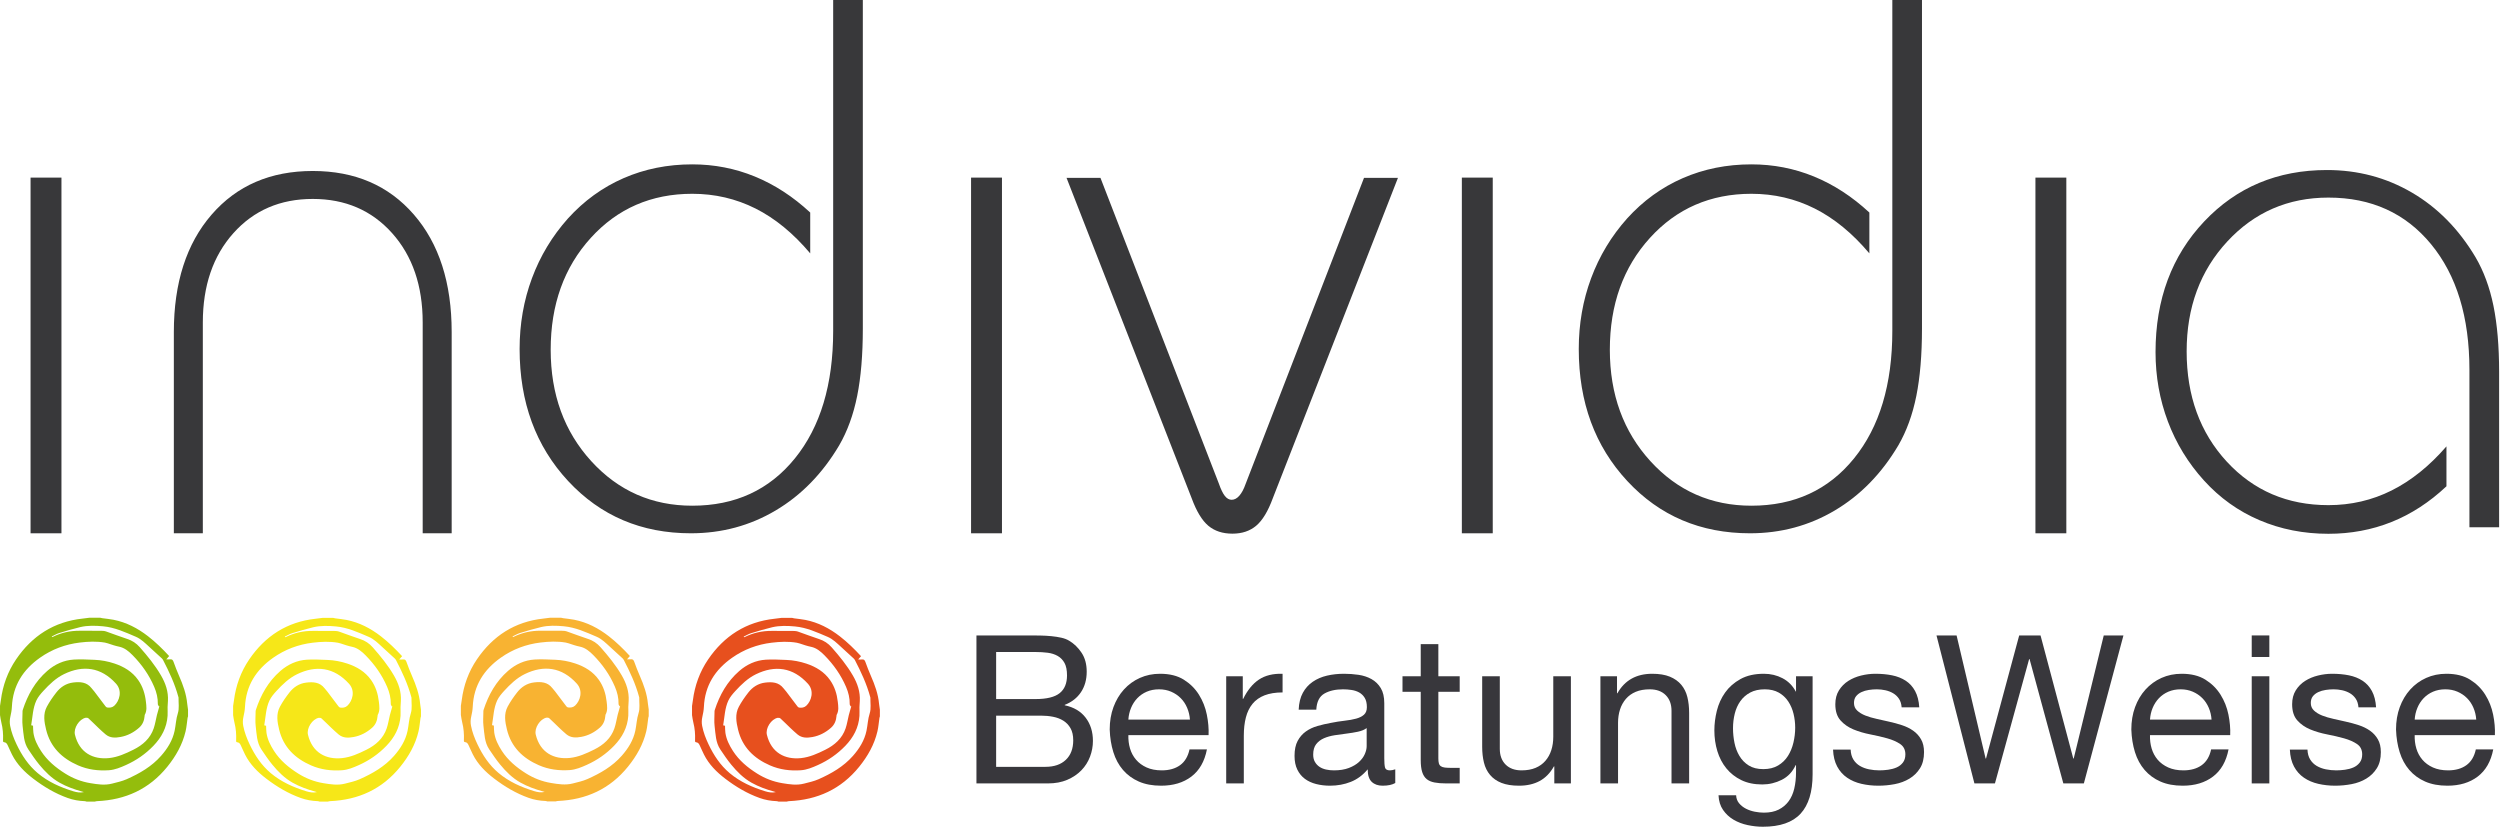
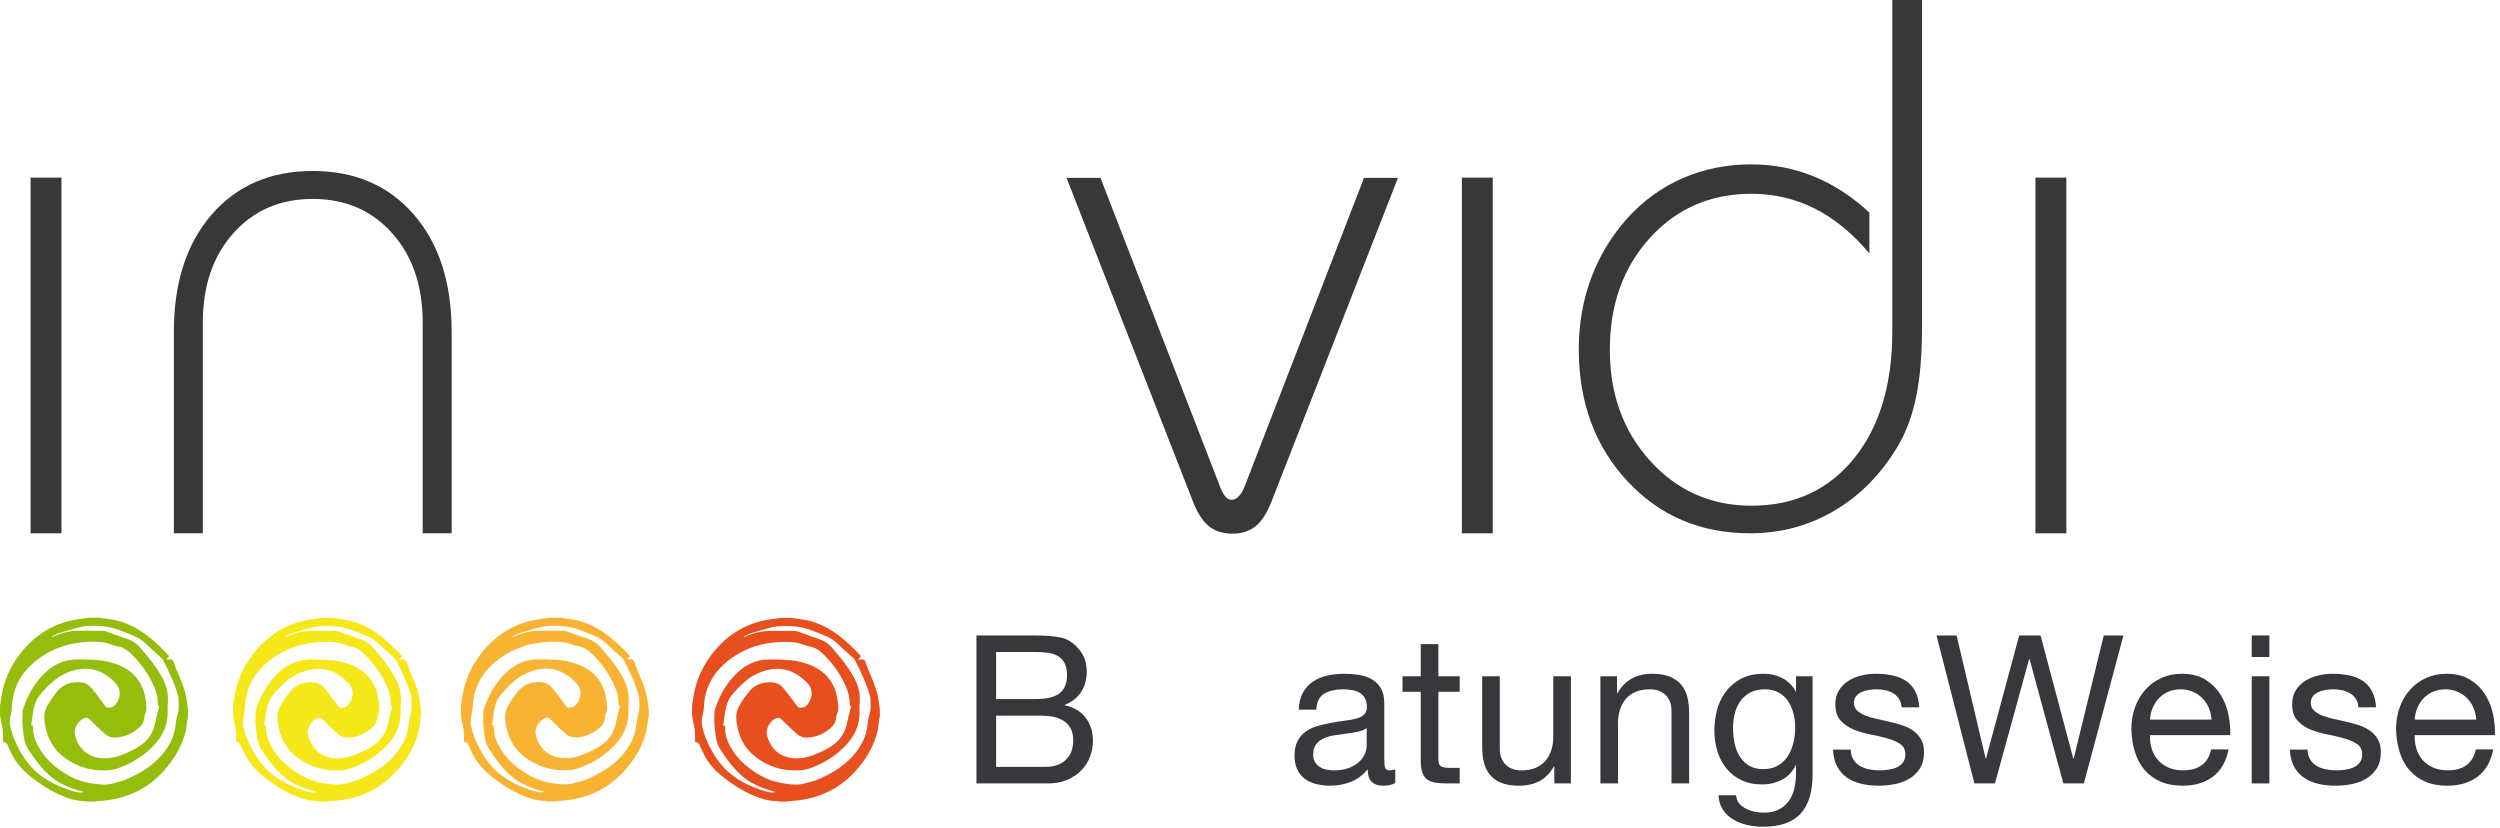
<svg xmlns="http://www.w3.org/2000/svg" width="100%" height="100%" viewBox="0 0 3332 1103" version="1.1" xml:space="preserve" style="fill-rule:evenodd;clip-rule:evenodd;stroke-linejoin:round;stroke-miterlimit:2;">
  <g transform="matrix(1,0,0,1,-82.424,-536.157)">
    <g id="BeratungsWeise" transform="matrix(1.054,0,0,1.054,-109.32,-76.444)">
      <path d="M1441.55,1465.19L1441.55,1405.69L1491.34,1405.69C1496.76,1405.69 1501.87,1406 1506.67,1406.61C1511.48,1407.22 1515.72,1408.58 1519.39,1410.67C1523.06,1412.77 1525.94,1415.74 1528.04,1419.59C1530.13,1423.43 1531.18,1428.67 1531.18,1435.31C1531.18,1445.27 1528.08,1452.74 1521.88,1457.72C1515.67,1462.7 1505.5,1465.19 1491.34,1465.19L1441.55,1465.19ZM1416.65,1384.73L1416.65,1571.86L1507.07,1571.86C1516.33,1571.86 1524.5,1570.33 1531.57,1567.27C1538.65,1564.22 1544.59,1560.2 1549.4,1555.22C1554.2,1550.24 1557.83,1544.52 1560.27,1538.05C1562.72,1531.59 1563.94,1524.95 1563.94,1518.13C1563.94,1506.6 1560.88,1496.82 1554.77,1488.78C1548.65,1480.74 1539.83,1475.5 1528.3,1473.05L1528.3,1472.53C1537.21,1469.03 1544.07,1463.66 1548.87,1456.41C1553.68,1449.16 1556.08,1440.55 1556.08,1430.59C1556.08,1421.16 1553.94,1413.21 1549.66,1406.74C1545.38,1400.28 1540.18,1395.21 1534.06,1391.54C1531.27,1389.79 1527.9,1388.48 1523.97,1387.61C1520.04,1386.74 1515.81,1386.08 1511.26,1385.64C1506.72,1385.21 1502.13,1384.95 1497.5,1384.86C1492.87,1384.77 1488.55,1384.73 1484.53,1384.73L1416.65,1384.73ZM1441.55,1550.89L1441.55,1486.16L1498.42,1486.16C1503.66,1486.16 1508.73,1486.64 1513.62,1487.6C1518.51,1488.56 1522.84,1490.22 1526.59,1492.58C1530.35,1494.94 1533.37,1498.12 1535.64,1502.14C1537.91,1506.16 1539.04,1511.23 1539.04,1517.35C1539.04,1527.83 1535.94,1536.04 1529.74,1541.98C1523.54,1547.92 1514.93,1550.89 1503.92,1550.89L1441.55,1550.89Z" style="fill:rgb(56,55,60);fill-rule:nonzero;" />
-       <path d="M1686.6,1491.14L1608.76,1491.14C1609.11,1485.89 1610.25,1480.96 1612.17,1476.33C1614.09,1471.7 1616.71,1467.63 1620.03,1464.14C1623.35,1460.65 1627.32,1457.89 1631.95,1455.88C1636.59,1453.88 1641.78,1452.87 1647.55,1452.87C1653.14,1452.87 1658.25,1453.88 1662.88,1455.88C1667.51,1457.89 1671.53,1460.6 1674.94,1464.01C1678.35,1467.42 1681.05,1471.48 1683.06,1476.2C1685.07,1480.91 1686.25,1485.89 1686.6,1491.14ZM1708.09,1528.88L1686.08,1528.88C1684.15,1537.79 1680.18,1544.43 1674.15,1548.8C1668.12,1553.16 1660.39,1555.35 1650.96,1555.35C1643.62,1555.35 1637.24,1554.12 1631.82,1551.68C1626.41,1549.23 1621.95,1545.96 1618.46,1541.85C1614.96,1537.75 1612.43,1533.03 1610.86,1527.7C1609.28,1522.37 1608.59,1516.73 1608.76,1510.79L1710.19,1510.79C1710.54,1502.58 1709.8,1493.93 1707.96,1484.85C1706.13,1475.76 1702.81,1467.37 1698,1459.68C1693.2,1452 1686.82,1445.66 1678.87,1440.68C1670.92,1435.7 1660.92,1433.21 1648.86,1433.21C1639.6,1433.21 1631.08,1434.96 1623.31,1438.46C1615.53,1441.95 1608.8,1446.84 1603.12,1453.13C1597.45,1459.42 1593.03,1466.85 1589.89,1475.41C1586.74,1483.97 1585.17,1493.41 1585.17,1503.72C1585.52,1514.03 1587.05,1523.55 1589.76,1532.28C1592.47,1541.02 1596.53,1548.53 1601.94,1554.82C1607.36,1561.11 1614.05,1566.01 1622,1569.5C1629.94,1573 1639.34,1574.74 1650.17,1574.74C1665.55,1574.74 1678.3,1570.9 1688.43,1563.21C1698.57,1555.52 1705.12,1544.08 1708.09,1528.88Z" style="fill:rgb(56,55,60);fill-rule:nonzero;" />
-       <path d="M1732.47,1436.36L1732.47,1571.86L1754.74,1571.86L1754.74,1511.58C1754.74,1502.84 1755.62,1495.11 1757.37,1488.38C1759.11,1481.66 1761.91,1475.93 1765.75,1471.22C1769.6,1466.5 1774.66,1462.92 1780.95,1460.47C1787.24,1458.03 1794.84,1456.8 1803.76,1456.8L1803.76,1433.21C1791.7,1432.87 1781.74,1435.31 1773.88,1440.55C1766.01,1445.79 1759.37,1453.92 1753.96,1464.93L1753.43,1464.93L1753.43,1436.36L1732.47,1436.36Z" style="fill:rgb(56,55,60);fill-rule:nonzero;" />
      <g transform="matrix(1,0,0,1,5.692,0)">
        <path d="M1940.57,1571.34C1936.72,1573.61 1931.39,1574.74 1924.58,1574.74C1918.81,1574.74 1914.23,1573.13 1910.82,1569.89C1907.41,1566.66 1905.71,1561.38 1905.71,1554.04C1899.59,1561.38 1892.47,1566.66 1884.35,1569.89C1876.22,1573.13 1867.44,1574.74 1858.01,1574.74C1851.89,1574.74 1846.08,1574.04 1840.58,1572.65C1835.08,1571.25 1830.31,1569.06 1826.3,1566.09C1822.28,1563.12 1819.09,1559.24 1816.73,1554.43C1814.37,1549.63 1813.19,1543.82 1813.19,1537C1813.19,1529.31 1814.5,1523.02 1817.12,1518.13C1819.74,1513.24 1823.19,1509.26 1827.47,1506.21C1831.76,1503.15 1836.65,1500.83 1842.15,1499.26C1847.65,1497.69 1853.29,1496.38 1859.06,1495.33C1865.17,1494.11 1870.98,1493.19 1876.49,1492.58C1881.99,1491.97 1886.84,1491.09 1891.03,1489.96C1895.23,1488.82 1898.54,1487.16 1900.99,1484.98C1903.44,1482.79 1904.66,1479.6 1904.66,1475.41C1904.66,1470.52 1903.74,1466.59 1901.91,1463.62C1900.07,1460.65 1897.71,1458.38 1894.83,1456.8C1891.95,1455.23 1888.72,1454.18 1885.13,1453.66C1881.55,1453.13 1878.01,1452.87 1874.52,1452.87C1865.08,1452.87 1857.22,1454.66 1850.93,1458.24C1844.64,1461.83 1841.23,1468.6 1840.71,1478.56L1818.43,1478.56C1818.78,1470.17 1820.53,1463.09 1823.67,1457.33C1826.82,1451.56 1831.01,1446.89 1836.25,1443.31C1841.5,1439.72 1847.48,1437.14 1854.21,1435.57C1860.93,1434 1868.14,1433.21 1875.83,1433.21C1881.94,1433.21 1888.02,1433.65 1894.05,1434.52C1900.07,1435.4 1905.53,1437.19 1910.43,1439.9C1915.32,1442.61 1919.25,1446.41 1922.22,1451.3C1925.19,1456.19 1926.67,1462.57 1926.67,1470.43L1926.67,1540.15C1926.67,1545.39 1926.98,1549.23 1927.59,1551.68C1928.2,1554.12 1930.26,1555.35 1933.75,1555.35C1935.67,1555.35 1937.94,1554.91 1940.57,1554.04L1940.57,1571.34ZM1904.4,1501.88C1901.6,1503.98 1897.93,1505.51 1893.39,1506.47C1888.85,1507.43 1884.09,1508.22 1879.11,1508.83C1874.13,1509.44 1869.1,1510.14 1864.04,1510.92C1858.97,1511.71 1854.43,1512.98 1850.41,1514.72C1846.39,1516.47 1843.11,1518.96 1840.58,1522.19C1838.05,1525.43 1836.78,1529.84 1836.78,1535.43C1836.78,1539.1 1837.52,1542.2 1839.01,1544.73C1840.49,1547.27 1842.41,1549.32 1844.77,1550.89C1847.13,1552.47 1849.88,1553.6 1853.03,1554.3C1856.17,1555 1859.49,1555.35 1862.99,1555.35C1870.33,1555.35 1876.62,1554.34 1881.86,1552.33C1887.1,1550.33 1891.38,1547.79 1894.7,1544.73C1898.02,1541.68 1900.47,1538.36 1902.04,1534.77C1903.61,1531.19 1904.4,1527.83 1904.4,1524.68L1904.4,1501.88Z" style="fill:rgb(56,55,60);fill-rule:nonzero;" />
      </g>
      <g transform="matrix(1,0,0,1,8.538,0)">
        <path d="M1992.2,1436.36L1992.2,1395.74L1969.92,1395.74L1969.92,1436.36L1946.86,1436.36L1946.86,1456.02L1969.92,1456.02L1969.92,1542.24C1969.92,1548.53 1970.53,1553.6 1971.76,1557.44C1972.98,1561.29 1974.86,1564.26 1977.39,1566.36C1979.92,1568.45 1983.24,1569.89 1987.35,1570.68C1991.46,1571.47 1996.39,1571.86 2002.16,1571.86L2019.19,1571.86L2019.19,1552.2L2008.97,1552.2C2005.48,1552.2 2002.64,1552.07 2000.45,1551.81C1998.27,1551.55 1996.57,1550.98 1995.34,1550.11C1994.12,1549.23 1993.29,1548.01 1992.85,1546.44C1992.42,1544.87 1992.2,1542.77 1992.2,1540.15L1992.2,1456.02L2019.19,1456.02L2019.19,1436.36L1992.2,1436.36Z" style="fill:rgb(56,55,60);fill-rule:nonzero;" />
      </g>
      <g transform="matrix(1,0,0,1,12.332,0)">
        <path d="M2156.01,1571.86L2156.01,1436.36L2133.73,1436.36L2133.73,1512.89C2133.73,1519.01 2132.9,1524.64 2131.24,1529.79C2129.58,1534.95 2127.09,1539.45 2123.77,1543.29C2120.45,1547.14 2116.3,1550.11 2111.32,1552.2C2106.34,1554.3 2100.44,1555.35 2093.63,1555.35C2085.07,1555.35 2078.34,1552.9 2073.45,1548.01C2068.55,1543.12 2066.11,1536.48 2066.11,1528.09L2066.11,1436.36L2043.83,1436.36L2043.83,1525.47C2043.83,1532.81 2044.57,1539.49 2046.06,1545.52C2047.54,1551.55 2050.12,1556.75 2053.79,1561.11C2057.46,1565.48 2062.26,1568.85 2068.2,1571.2C2074.14,1573.56 2081.57,1574.74 2090.48,1574.74C2100.44,1574.74 2109.09,1572.78 2116.43,1568.85C2123.77,1564.91 2129.8,1558.76 2134.51,1550.37L2135.04,1550.37L2135.04,1571.86L2156.01,1571.86Z" style="fill:rgb(56,55,60);fill-rule:nonzero;" />
      </g>
      <g transform="matrix(1,0,0,1,16.127,0)">
        <path d="M2189.55,1436.36L2189.55,1571.86L2211.83,1571.86L2211.83,1495.33C2211.83,1489.21 2212.66,1483.58 2214.32,1478.42C2215.98,1473.27 2218.47,1468.77 2221.79,1464.93C2225.11,1461.08 2229.26,1458.11 2234.24,1456.02C2239.22,1453.92 2245.12,1452.87 2251.93,1452.87C2260.49,1452.87 2267.22,1455.32 2272.11,1460.21C2277,1465.1 2279.45,1471.74 2279.45,1480.13L2279.45,1571.86L2301.73,1571.86L2301.73,1482.75C2301.73,1475.41 2300.99,1468.73 2299.5,1462.7C2298.01,1456.67 2295.44,1451.47 2291.77,1447.11C2288.1,1442.74 2283.29,1439.33 2277.35,1436.88C2271.41,1434.44 2263.99,1433.21 2255.08,1433.21C2234.98,1433.21 2220.3,1441.43 2211.04,1457.85L2210.52,1457.85L2210.52,1436.36L2189.55,1436.36Z" style="fill:rgb(56,55,60);fill-rule:nonzero;" />
      </g>
      <g transform="matrix(1,0,0,1,21.819,0)">
        <path d="M2452.17,1560.33L2452.17,1436.36L2431.2,1436.36L2431.2,1455.75L2430.94,1455.75C2426.92,1448.24 2421.33,1442.61 2414.16,1438.85C2407,1435.09 2399.14,1433.21 2390.58,1433.21C2378.87,1433.21 2369,1435.44 2360.96,1439.9C2352.92,1444.35 2346.46,1450.03 2341.57,1456.93C2336.67,1463.84 2333.18,1471.52 2331.08,1480C2328.99,1488.47 2327.94,1496.73 2327.94,1504.77C2327.94,1514.03 2329.2,1522.81 2331.74,1531.11C2334.27,1539.4 2338.07,1546.66 2343.14,1552.86C2348.2,1559.06 2354.49,1564 2362.01,1567.67C2369.52,1571.34 2378.35,1573.17 2388.48,1573.17C2397.22,1573.17 2405.47,1571.2 2413.25,1567.27C2421.02,1563.34 2426.83,1557.18 2430.68,1548.8L2431.2,1548.8L2431.2,1557.71C2431.2,1565.22 2430.46,1572.12 2428.97,1578.41C2427.49,1584.7 2425.09,1590.08 2421.76,1594.53C2418.45,1598.99 2414.25,1602.48 2409.18,1605.01C2404.12,1607.55 2397.91,1608.82 2390.58,1608.82C2386.91,1608.82 2383.06,1608.42 2379.04,1607.63C2375.03,1606.85 2371.31,1605.58 2367.91,1603.84C2364.5,1602.09 2361.62,1599.82 2359.26,1597.02C2356.9,1594.23 2355.63,1590.82 2355.46,1586.8L2333.18,1586.8C2333.53,1594.14 2335.45,1600.34 2338.94,1605.41C2342.44,1610.48 2346.85,1614.58 2352.18,1617.73C2357.51,1620.87 2363.45,1623.14 2370,1624.54C2376.55,1625.94 2382.97,1626.64 2389.26,1626.64C2410.93,1626.64 2426.83,1621.13 2436.97,1610.12C2447.1,1599.12 2452.17,1582.52 2452.17,1560.33ZM2389.79,1553.78C2382.45,1553.78 2376.34,1552.25 2371.44,1549.19C2366.55,1546.13 2362.62,1542.11 2359.65,1537.13C2356.68,1532.15 2354.58,1526.61 2353.36,1520.49C2352.14,1514.38 2351.52,1508.26 2351.52,1502.14C2351.52,1495.68 2352.27,1489.48 2353.75,1483.54C2355.24,1477.6 2357.6,1472.35 2360.83,1467.81C2364.06,1463.27 2368.21,1459.64 2373.28,1456.93C2378.35,1454.23 2384.46,1452.87 2391.62,1452.87C2398.61,1452.87 2404.55,1454.27 2409.45,1457.06C2414.34,1459.86 2418.31,1463.57 2421.37,1468.2C2424.43,1472.83 2426.66,1478.03 2428.05,1483.8C2429.45,1489.56 2430.15,1495.42 2430.15,1501.36C2430.15,1507.65 2429.41,1513.94 2427.92,1520.23C2426.44,1526.52 2424.12,1532.15 2420.98,1537.13C2417.83,1542.11 2413.68,1546.13 2408.53,1549.19C2403.38,1552.25 2397.13,1553.78 2389.79,1553.78Z" style="fill:rgb(56,55,60);fill-rule:nonzero;" />
      </g>
      <g transform="matrix(1,0,0,1,22.767,0)">
        <path d="M2499.34,1529.14L2477.07,1529.14C2477.41,1537.53 2479.16,1544.65 2482.31,1550.5C2485.45,1556.35 2489.65,1561.07 2494.89,1564.65C2500.13,1568.23 2506.16,1570.81 2512.97,1572.38C2519.79,1573.96 2526.95,1574.74 2534.46,1574.74C2541.28,1574.74 2548.14,1574.09 2555.04,1572.78C2561.94,1571.47 2568.14,1569.15 2573.65,1565.83C2579.15,1562.51 2583.61,1558.14 2587.01,1552.73C2590.42,1547.31 2592.12,1540.5 2592.12,1532.28C2592.12,1525.82 2590.86,1520.4 2588.32,1516.04C2585.79,1511.67 2582.47,1508.04 2578.36,1505.16C2574.26,1502.28 2569.54,1499.96 2564.21,1498.21C2558.88,1496.46 2553.42,1494.98 2547.83,1493.76C2542.59,1492.53 2537.35,1491.35 2532.11,1490.22C2526.86,1489.08 2522.14,1487.68 2517.95,1486.03C2513.76,1484.37 2510.31,1482.27 2507.6,1479.74C2504.89,1477.2 2503.54,1474.01 2503.54,1470.17C2503.54,1466.67 2504.41,1463.84 2506.16,1461.65C2507.91,1459.47 2510.18,1457.72 2512.97,1456.41C2515.77,1455.1 2518.87,1454.18 2522.28,1453.66C2525.68,1453.13 2529.05,1452.87 2532.37,1452.87C2536.04,1452.87 2539.66,1453.26 2543.24,1454.05C2546.83,1454.84 2550.1,1456.1 2553.07,1457.85C2556.04,1459.6 2558.49,1461.91 2560.41,1464.8C2562.33,1467.68 2563.47,1471.31 2563.82,1475.67L2586.1,1475.67C2585.57,1467.46 2583.82,1460.6 2580.85,1455.1C2577.88,1449.6 2573.91,1445.23 2568.93,1441.99C2563.95,1438.76 2558.23,1436.49 2551.76,1435.18C2545.3,1433.87 2538.22,1433.21 2530.53,1433.21C2524.59,1433.21 2518.61,1433.96 2512.58,1435.44C2506.55,1436.93 2501.14,1439.2 2496.33,1442.26C2491.53,1445.31 2487.59,1449.29 2484.53,1454.18C2481.48,1459.07 2479.95,1464.93 2479.95,1471.74C2479.95,1480.48 2482.13,1487.29 2486.5,1492.18C2490.87,1497.08 2496.33,1500.88 2502.88,1503.59C2509.43,1506.29 2516.55,1508.39 2524.24,1509.88C2531.93,1511.36 2539.05,1513.02 2545.6,1514.86C2552.16,1516.69 2557.62,1519.09 2561.98,1522.06C2566.35,1525.03 2568.53,1529.4 2568.53,1535.17C2568.53,1539.36 2567.49,1542.81 2565.39,1545.52C2563.29,1548.23 2560.63,1550.28 2557.4,1551.68C2554.16,1553.08 2550.63,1554.04 2546.78,1554.56C2542.94,1555.09 2539.27,1555.35 2535.77,1555.35C2531.23,1555.35 2526.82,1554.91 2522.54,1554.04C2518.26,1553.16 2514.41,1551.72 2511.01,1549.71C2507.6,1547.7 2504.85,1545 2502.75,1541.59C2500.65,1538.18 2499.52,1534.03 2499.34,1529.14Z" style="fill:rgb(56,55,60);fill-rule:nonzero;" />
      </g>
      <g transform="matrix(1,0,0,1,27.511,0)">
        <path d="M2789.48,1571.86L2839.54,1384.73L2814.64,1384.73L2776.64,1540.41L2776.11,1540.41L2734.7,1384.73L2707.71,1384.73L2665.77,1540.41L2665.25,1540.41L2628.55,1384.73L2603.13,1384.73L2651.09,1571.86L2677.04,1571.86L2720.29,1414.61L2720.81,1414.61L2763.53,1571.86L2789.48,1571.86Z" style="fill:rgb(56,55,60);fill-rule:nonzero;" />
      </g>
      <g transform="matrix(1,0,0,1,39.843,0)">
        <path d="M2938.61,1491.14L2860.77,1491.14C2861.12,1485.89 2862.25,1480.96 2864.17,1476.33C2866.1,1471.7 2868.72,1467.63 2872.04,1464.14C2875.36,1460.65 2879.33,1457.89 2883.96,1455.88C2888.59,1453.88 2893.79,1452.87 2899.56,1452.87C2905.15,1452.87 2910.26,1453.88 2914.89,1455.88C2919.52,1457.89 2923.54,1460.6 2926.94,1464.01C2930.35,1467.42 2933.06,1471.48 2935.07,1476.2C2937.08,1480.91 2938.26,1485.89 2938.61,1491.14ZM2960.1,1528.88L2938.08,1528.88C2936.16,1537.79 2932.19,1544.43 2926.16,1548.8C2920.13,1553.16 2912.4,1555.35 2902.96,1555.35C2895.62,1555.35 2889.25,1554.12 2883.83,1551.68C2878.41,1549.23 2873.96,1545.96 2870.46,1541.85C2866.97,1537.75 2864.44,1533.03 2862.86,1527.7C2861.29,1522.37 2860.59,1516.73 2860.77,1510.79L2962.2,1510.79C2962.55,1502.58 2961.8,1493.93 2959.97,1484.85C2958.13,1475.76 2954.81,1467.37 2950.01,1459.68C2945.2,1452 2938.83,1445.66 2930.88,1440.68C2922.93,1435.7 2912.92,1433.21 2900.87,1433.21C2891.61,1433.21 2883.09,1434.96 2875.31,1438.46C2867.54,1441.95 2860.81,1446.84 2855.13,1453.13C2849.45,1459.42 2845.04,1466.85 2841.9,1475.41C2838.75,1483.97 2837.18,1493.41 2837.18,1503.72C2837.53,1514.03 2839.06,1523.55 2841.76,1532.28C2844.47,1541.02 2848.54,1548.53 2853.95,1554.82C2859.37,1561.11 2866.05,1566.01 2874,1569.5C2881.95,1573 2891.34,1574.74 2902.18,1574.74C2917.55,1574.74 2930.31,1570.9 2940.44,1563.21C2950.58,1555.52 2957.13,1544.08 2960.1,1528.88Z" style="fill:rgb(56,55,60);fill-rule:nonzero;" />
      </g>
      <g transform="matrix(1,0,0,1,42.689,0)">
        <path d="M3008.85,1411.99L3008.85,1384.73L2986.57,1384.73L2986.57,1411.99L3008.85,1411.99ZM2986.57,1436.36L2986.57,1571.86L3008.85,1571.86L3008.85,1436.36L2986.57,1436.36Z" style="fill:rgb(56,55,60);fill-rule:nonzero;" />
      </g>
      <g transform="matrix(1,0,0,1,42.689,0)">
        <path d="M3057.07,1529.14L3034.8,1529.14C3035.14,1537.53 3036.89,1544.65 3040.04,1550.5C3043.18,1556.35 3047.38,1561.07 3052.62,1564.65C3057.86,1568.23 3063.89,1570.81 3070.7,1572.38C3077.52,1573.96 3084.68,1574.74 3092.19,1574.74C3099.01,1574.74 3105.87,1574.09 3112.77,1572.78C3119.67,1571.47 3125.87,1569.15 3131.38,1565.83C3136.88,1562.51 3141.34,1558.14 3144.74,1552.73C3148.15,1547.31 3149.85,1540.5 3149.85,1532.28C3149.85,1525.82 3148.59,1520.4 3146.05,1516.04C3143.52,1511.67 3140.2,1508.04 3136.09,1505.16C3131.99,1502.28 3127.27,1499.96 3121.94,1498.21C3116.61,1496.46 3111.15,1494.98 3105.56,1493.76C3100.32,1492.53 3095.08,1491.35 3089.83,1490.22C3084.59,1489.08 3079.87,1487.68 3075.68,1486.03C3071.49,1484.37 3068.04,1482.27 3065.33,1479.74C3062.62,1477.2 3061.27,1474.01 3061.27,1470.17C3061.27,1466.67 3062.14,1463.84 3063.89,1461.65C3065.63,1459.47 3067.91,1457.72 3070.7,1456.41C3073.5,1455.1 3076.6,1454.18 3080.01,1453.66C3083.41,1453.13 3086.78,1452.87 3090.1,1452.87C3093.76,1452.87 3097.39,1453.26 3100.97,1454.05C3104.56,1454.84 3107.83,1456.1 3110.8,1457.85C3113.77,1459.6 3116.22,1461.91 3118.14,1464.8C3120.06,1467.68 3121.2,1471.31 3121.55,1475.67L3143.82,1475.67C3143.3,1467.46 3141.55,1460.6 3138.58,1455.1C3135.61,1449.6 3131.64,1445.23 3126.66,1441.99C3121.68,1438.76 3115.95,1436.49 3109.49,1435.18C3103.03,1433.87 3095.95,1433.21 3088.26,1433.21C3082.32,1433.21 3076.34,1433.96 3070.31,1435.44C3064.28,1436.93 3058.86,1439.2 3054.06,1442.26C3049.25,1445.31 3045.32,1449.29 3042.26,1454.18C3039.21,1459.07 3037.68,1464.93 3037.68,1471.74C3037.68,1480.48 3039.86,1487.29 3044.23,1492.18C3048.6,1497.08 3054.06,1500.88 3060.61,1503.59C3067.16,1506.29 3074.28,1508.39 3081.97,1509.88C3089.66,1511.36 3096.78,1513.02 3103.33,1514.86C3109.88,1516.69 3115.34,1519.09 3119.71,1522.06C3124.08,1525.03 3126.26,1529.4 3126.26,1535.17C3126.26,1539.36 3125.22,1542.81 3123.12,1545.52C3121.02,1548.23 3118.36,1550.28 3115.13,1551.68C3111.89,1553.08 3108.36,1554.04 3104.51,1554.56C3100.67,1555.09 3097,1555.35 3093.5,1555.35C3088.96,1555.35 3084.55,1554.91 3080.27,1554.04C3075.99,1553.16 3072.14,1551.72 3068.74,1549.71C3065.33,1547.7 3062.58,1545 3060.48,1541.59C3058.38,1538.18 3057.25,1534.03 3057.07,1529.14Z" style="fill:rgb(56,55,60);fill-rule:nonzero;" />
      </g>
      <g transform="matrix(1,0,0,1,44.586,0)">
        <path d="M3268.58,1491.14L3190.74,1491.14C3191.09,1485.89 3192.22,1480.96 3194.15,1476.33C3196.07,1471.7 3198.69,1467.63 3202.01,1464.14C3205.33,1460.65 3209.3,1457.89 3213.93,1455.88C3218.56,1453.88 3223.76,1452.87 3229.53,1452.87C3235.12,1452.87 3240.23,1453.88 3244.86,1455.88C3249.49,1457.89 3253.51,1460.6 3256.92,1464.01C3260.32,1467.42 3263.03,1471.48 3265.04,1476.2C3267.05,1480.91 3268.23,1485.89 3268.58,1491.14ZM3290.07,1528.88L3268.06,1528.88C3266.13,1537.79 3262.16,1544.43 3256.13,1548.8C3250.1,1553.16 3242.37,1555.35 3232.93,1555.35C3225.6,1555.35 3219.22,1554.12 3213.8,1551.68C3208.39,1549.23 3203.93,1545.96 3200.44,1541.85C3196.94,1537.75 3194.41,1533.03 3192.84,1527.7C3191.26,1522.37 3190.56,1516.73 3190.74,1510.79L3292.17,1510.79C3292.52,1502.58 3291.78,1493.93 3289.94,1484.85C3288.11,1475.76 3284.79,1467.37 3279.98,1459.68C3275.18,1452 3268.8,1445.66 3260.85,1440.68C3252.9,1435.7 3242.89,1433.21 3230.84,1433.21C3221.58,1433.21 3213.06,1434.96 3205.28,1438.46C3197.51,1441.95 3190.78,1446.84 3185.1,1453.13C3179.43,1459.42 3175.01,1466.85 3171.87,1475.41C3168.72,1483.97 3167.15,1493.41 3167.15,1503.72C3167.5,1514.03 3169.03,1523.55 3171.74,1532.28C3174.45,1541.02 3178.51,1548.53 3183.92,1554.82C3189.34,1561.11 3196.02,1566.01 3203.97,1569.5C3211.92,1573 3221.32,1574.74 3232.15,1574.74C3247.53,1574.74 3260.28,1570.9 3270.41,1563.21C3280.55,1555.52 3287.1,1544.08 3290.07,1528.88Z" style="fill:rgb(56,55,60);fill-rule:nonzero;" />
      </g>
    </g>
    <g id="individia" transform="matrix(1.528,0,0,1.528,-88.29,-658.304)">
      <g transform="matrix(1,0,0,1,-34.582,6.719)">
        <rect x="172.962" y="929.912" width="26.95" height="310.245" style="fill:rgb(56,56,58);fill-rule:nonzero;" />
      </g>
      <g transform="matrix(1,0,0,1,785.777,6.719)">
-         <rect x="172.962" y="929.912" width="26.95" height="310.245" style="fill:rgb(56,56,58);fill-rule:nonzero;" />
-       </g>
+         </g>
      <g transform="matrix(1,0,0,1,1213.86,6.719)">
        <rect x="172.962" y="929.912" width="26.95" height="310.245" style="fill:rgb(56,56,58);fill-rule:nonzero;" />
      </g>
      <g transform="matrix(1,0,0,1,1714.17,6.719)">
        <rect x="172.962" y="929.912" width="26.95" height="310.245" style="fill:rgb(56,56,58);fill-rule:nonzero;" />
      </g>
      <g transform="matrix(0.961,0,0,1,-6.453,6.719)">
        <path d="M307.07,1240.16L280.762,1240.16L280.762,1064.66C280.762,1021.67 292.205,987.502 315.091,962.156C337.977,936.81 368.563,924.137 406.849,924.137C445.135,924.137 475.721,936.81 498.607,962.156C521.493,987.502 532.937,1021.67 532.937,1064.66L532.937,1240.16L506.628,1240.16L506.628,1056.32C506.628,1024.24 497.378,998.25 478.876,978.358C460.375,958.466 436.366,948.52 406.849,948.52C377.333,948.52 353.324,958.466 334.822,978.358C316.321,998.25 307.07,1024.24 307.07,1056.32L307.07,1240.16Z" style="fill:rgb(56,56,58);fill-rule:nonzero;" />
      </g>
      <g transform="matrix(0.96,0,0,1,-3.644,0.944)">
-         <path d="M877.19,780.725L904.14,780.725L904.14,1067.23C904.14,1090.12 902.429,1109.74 899.007,1126.1C895.585,1142.46 890.13,1156.85 882.644,1169.25C867.458,1193.85 848.208,1212.78 824.894,1226.04C801.581,1239.3 775.914,1245.93 747.894,1245.93C702.978,1245.93 665.815,1230.75 636.405,1200.37C606.995,1170 592.291,1131.61 592.291,1085.19C592.291,1063.38 596.034,1042.79 603.52,1023.44C611.006,1004.08 621.914,986.7 636.245,971.3C650.789,955.9 667.633,944.189 686.776,936.168C705.919,928.148 726.72,924.137 749.178,924.137C769.069,924.137 787.999,927.666 805.965,934.725C823.932,941.783 840.722,952.264 856.336,966.166L856.336,1001.78C840.936,984.24 824.36,971.193 806.607,962.637C788.854,954.082 769.711,949.804 749.178,949.804C711.961,949.804 681.215,962.637 656.938,988.304C632.662,1013.97 620.524,1046.48 620.524,1085.84C620.524,1124.77 632.822,1157.17 657.42,1183.05C682.017,1208.93 712.603,1221.87 749.178,1221.87C788.106,1221.87 819.173,1208.13 842.38,1180.64C865.587,1153.16 877.19,1116.1 877.19,1069.47L877.19,780.725Z" style="fill:rgb(56,56,58);fill-rule:nonzero;" />
-       </g>
+         </g>
      <g transform="matrix(0.96,0,0,1,920.203,0.944)">
        <path d="M877.19,780.725L904.14,780.725L904.14,1067.23C904.14,1090.12 902.429,1109.74 899.007,1126.1C895.585,1142.46 890.13,1156.85 882.644,1169.25C867.458,1193.85 848.208,1212.78 824.894,1226.04C801.581,1239.3 775.914,1245.93 747.894,1245.93C702.978,1245.93 665.815,1230.75 636.405,1200.37C606.995,1170 592.291,1131.61 592.291,1085.19C592.291,1063.38 596.034,1042.79 603.52,1023.44C611.006,1004.08 621.914,986.7 636.245,971.3C650.789,955.9 667.633,944.189 686.776,936.168C705.919,928.148 726.72,924.137 749.178,924.137C769.069,924.137 787.999,927.666 805.965,934.725C823.932,941.783 840.722,952.264 856.336,966.166L856.336,1001.78C840.936,984.24 824.36,971.193 806.607,962.637C788.854,954.082 769.711,949.804 749.178,949.804C711.961,949.804 681.215,962.637 656.938,988.304C632.662,1013.97 620.524,1046.48 620.524,1085.84C620.524,1124.77 632.822,1157.17 657.42,1183.05C682.017,1208.93 712.603,1221.87 749.178,1221.87C788.106,1221.87 819.173,1208.13 842.38,1180.64C865.587,1153.16 877.19,1116.1 877.19,1069.47L877.19,780.725Z" style="fill:rgb(56,56,58);fill-rule:nonzero;" />
      </g>
      <g transform="matrix(1.025,0,0,0.98,-40.934,25.562)">
        <path d="M1056.54,929.912L1085.41,929.912L1186.15,1201.98C1187.86,1207.11 1189.57,1210.8 1191.29,1213.05C1193,1215.29 1194.92,1216.42 1197.06,1216.42C1199.41,1216.42 1201.61,1215.19 1203.64,1212.73C1205.67,1210.27 1207.43,1206.79 1208.93,1202.3L1309.67,929.912L1338.55,929.912L1232.03,1215.13C1227.97,1226.68 1223.26,1234.81 1217.91,1239.52C1212.57,1244.22 1205.83,1246.57 1197.7,1246.57C1189.36,1246.57 1182.52,1244.22 1177.17,1239.52C1171.82,1234.81 1167.12,1226.68 1163.05,1215.13L1056.54,929.912Z" style="fill:rgb(56,56,58);fill-rule:nonzero;" />
      </g>
      <g transform="matrix(0.961,0,0,0.986,110.803,18.825)">
-         <path d="M2242.33,1240.16L2242.33,1100.92C2242.33,1054.29 2230.73,1017.23 2207.52,989.747C2184.32,962.263 2153.25,948.52 2114.32,948.52C2077.75,948.52 2047.16,961.461 2022.56,987.341C1997.97,1013.22 1985.67,1045.63 1985.67,1084.55C1985.67,1123.91 1997.81,1156.42 2022.08,1182.09C2046.36,1207.75 2077.11,1220.59 2114.32,1220.59C2134.86,1220.59 2154,1216.26 2171.75,1207.59C2189.5,1198.93 2206.08,1185.94 2221.48,1168.61L2221.48,1203.9C2206.08,1218.02 2189.45,1228.55 2171.59,1235.51C2153.73,1242.46 2134.64,1245.93 2114.32,1245.93C2091.86,1245.93 2071.01,1241.92 2051.76,1233.9C2032.51,1225.88 2015.72,1214.17 2001.39,1198.77C1987.06,1183.37 1976.15,1165.99 1968.66,1146.63C1961.18,1127.28 1957.43,1106.8 1957.43,1085.19C1957.43,1038.57 1972.14,1000.07 2001.55,969.695C2030.96,939.323 2068.12,924.137 2113.04,924.137C2141.06,924.137 2166.72,930.768 2190.04,944.029C2213.35,957.29 2232.6,976.326 2247.79,1001.14C2255.27,1013.54 2260.73,1027.93 2264.15,1044.29C2267.57,1060.65 2269.28,1080.17 2269.28,1102.84L2269.28,1240.16L2242.33,1240.16Z" style="fill:rgb(56,56,58);fill-rule:nonzero;" />
-       </g>
+         </g>
    </g>
    <g transform="matrix(2.309,0,0,2.309,151.426,1579.56)">
      <path d="M0,-84.51C0.067,-84.384 0.135,-84.259 0.203,-84.133C0.383,-84.204 0.57,-84.262 0.743,-84.347C5.629,-86.758 10.807,-87.839 16.241,-87.807C20.283,-87.783 24.325,-87.826 28.366,-87.786C29.353,-87.776 30.393,-87.723 31.312,-87.408C35.386,-86.014 39.388,-84.404 43.488,-83.097C46.409,-82.166 48.789,-80.579 50.781,-78.321C55.307,-73.19 59.634,-67.904 63.077,-61.967C65.702,-57.439 67.361,-52.618 67.051,-47.281C66.981,-46.098 66.868,-44.916 66.848,-43.732C66.819,-42.069 66.96,-40.398 66.852,-38.743C66.399,-31.891 63.354,-26.245 58.661,-21.377C54.11,-16.658 48.824,-13 42.854,-10.315C39.683,-8.889 36.46,-7.531 32.959,-7.292C26.83,-6.873 20.834,-7.626 15.161,-10.104C5.884,-14.158 -0.813,-20.611 -3.271,-30.727C-4.34,-35.128 -5.12,-39.696 -2.854,-43.943C-1.305,-46.845 0.611,-49.59 2.637,-52.191C5.087,-55.336 8.32,-57.448 12.389,-57.935C16.361,-58.409 20.171,-58.223 22.932,-54.685C23.446,-54.025 24.038,-53.424 24.543,-52.757C26.715,-49.895 28.86,-47.012 31.04,-44.157C31.266,-43.862 31.639,-43.54 31.978,-43.496C33.481,-43.301 34.925,-43.449 36.118,-44.558C39.011,-47.244 40.92,-53.027 37.09,-57.26C28.401,-66.865 17.961,-68.076 7.053,-62.764C2.354,-60.475 -1.377,-56.86 -4.873,-53.055C-6.399,-51.395 -7.936,-49.591 -8.877,-47.576C-10.972,-43.089 -11.055,-38.098 -11.883,-33.246C-11.486,-33.151 -11.151,-33.071 -10.814,-32.991C-10.745,-31.572 -10.791,-30.204 -10.591,-28.873C-10.018,-25.05 -8.314,-21.673 -6.249,-18.461C-2.691,-12.927 2.233,-8.849 7.73,-5.389C12.21,-2.569 17.084,-0.683 22.284,0.171C26.417,0.85 30.522,1.532 34.823,0.423C37.675,-0.313 40.526,-0.914 43.234,-2.111C50.675,-5.403 57.639,-9.402 63.093,-15.598C66.805,-19.814 69.731,-24.474 70.912,-30.073C71.619,-33.425 71.689,-36.839 72.782,-40.198C73.682,-42.961 73.104,-46.206 73.172,-49.237C73.175,-49.389 73.09,-49.543 73.049,-49.697C71.026,-57.175 67.762,-64.137 64.206,-70.978C64.028,-71.322 63.758,-71.636 63.472,-71.901C61.094,-74.096 58.706,-76.281 56.313,-78.46C53.893,-80.666 51.561,-83.044 48.504,-84.347C42.392,-86.953 36.323,-89.764 29.577,-90.377C25.192,-90.776 20.777,-90.929 16.468,-89.917C12.364,-88.953 8.315,-87.73 4.285,-86.486C2.795,-86.026 1.425,-85.18 0,-84.51M18.528,5.323C18.157,5.214 17.786,5.101 17.413,4.996C12.947,3.743 8.588,2.194 4.537,-0.081C-0.133,-2.702 -3.872,-6.452 -7.229,-10.541C-9.5,-13.307 -11.512,-16.299 -13.51,-19.277C-16.255,-23.369 -16.269,-28.207 -16.833,-32.843C-17.151,-35.445 -16.896,-38.118 -16.885,-40.759C-16.884,-41.194 -16.891,-41.656 -16.76,-42.062C-13.937,-50.763 -9.598,-58.532 -2.617,-64.614C1.78,-68.445 6.911,-70.805 12.736,-71.171C16.67,-71.418 20.642,-71.175 24.592,-71.028C28.549,-70.88 32.42,-70.146 36.185,-68.893C41.69,-67.059 46.48,-64.199 49.886,-59.347C52.519,-55.597 53.832,-51.375 54.335,-46.87C54.622,-44.302 55.048,-41.712 53.673,-39.279C53.583,-39.119 53.618,-38.886 53.602,-38.687C53.376,-36.01 52.497,-33.671 50.405,-31.831C47.306,-29.104 43.792,-27.244 39.73,-26.496C36.679,-25.934 33.652,-25.821 31.071,-27.98C29.636,-29.182 28.262,-30.462 26.902,-31.752C24.992,-33.563 23.151,-35.45 21.206,-37.223C20.846,-37.552 20.098,-37.684 19.592,-37.585C15.88,-36.852 12.443,-31.613 13.385,-27.75C15.914,-17.38 23.843,-13.357 33.049,-14.307C38.048,-14.823 42.645,-16.912 47.119,-19.139C52.518,-21.827 56.852,-25.616 58.851,-31.487C59.691,-33.959 60.06,-36.589 60.694,-39.135C61.124,-40.856 61.645,-42.556 62.124,-44.266C62.021,-44.229 61.92,-44.191 61.817,-44.154C61.609,-44.589 61.212,-45.028 61.222,-45.457C61.3,-48.96 60.476,-52.269 59.114,-55.449C56.169,-62.326 51.921,-68.342 46.691,-73.652C44.498,-75.878 42.05,-77.96 38.904,-78.602C36.631,-79.066 34.483,-79.81 32.311,-80.54C31.784,-80.717 31.242,-80.867 30.694,-80.961C25.85,-81.794 21.003,-81.582 16.152,-80.991C7.795,-79.974 0.134,-77.114 -6.752,-72.269C-16.589,-65.349 -22.48,-56.16 -23.02,-43.878C-23.104,-41.947 -23.492,-40.011 -23.917,-38.118C-24.309,-36.372 -24.365,-34.692 -24.027,-32.928C-23.305,-29.171 -21.94,-25.648 -20.308,-22.221C-17.309,-15.926 -13.537,-10.18 -8.138,-5.644C-2.101,-0.572 4.941,2.555 12.399,4.85C14.39,5.462 16.421,5.819 18.528,5.323M21.744,-95.317L27.986,-95.317C28.364,-95.23 28.737,-95.114 29.12,-95.059C31.286,-94.753 33.476,-94.569 35.618,-94.147C43.056,-92.682 49.576,-89.266 55.533,-84.659C59.974,-81.225 63.949,-77.312 67.758,-73.198C67.238,-72.595 66.771,-72.054 66.106,-71.285C67.049,-71.285 67.653,-71.215 68.235,-71.301C69.401,-71.471 69.896,-70.946 70.279,-69.879C71.265,-67.141 72.316,-64.42 73.483,-61.755C75.748,-56.582 77.663,-51.323 78.182,-45.645C78.284,-44.51 78.489,-43.385 78.647,-42.255L78.647,-38.414C78.561,-38.116 78.438,-37.824 78.394,-37.52C78.011,-34.925 77.835,-32.281 77.234,-29.738C75.423,-22.061 71.608,-15.386 66.679,-9.289C56.232,3.632 42.529,9.847 26.118,10.554C25.697,10.573 25.282,10.72 24.865,10.807L20.063,10.807C19.726,10.72 19.39,10.568 19.05,10.557C15.678,10.449 12.379,9.862 9.217,8.734C1.977,6.15 -4.552,2.26 -10.648,-2.39C-15.686,-6.233 -20.087,-10.635 -22.971,-16.365C-23.848,-18.108 -24.599,-19.914 -25.437,-21.677C-25.853,-22.549 -26.338,-23.369 -27.473,-23.456C-28.233,-23.514 -28.143,-24.109 -28.124,-24.622C-27.994,-28.067 -28.237,-31.468 -29.105,-34.825C-29.469,-36.234 -29.626,-37.696 -29.878,-39.134L-29.878,-44.416C-29.713,-45.495 -29.525,-46.572 -29.387,-47.655C-28.3,-56.227 -25.414,-64.203 -20.581,-71.302C-11.37,-84.829 1.269,-93.027 17.759,-94.819C19.089,-94.964 20.416,-95.15 21.744,-95.317" style="fill:rgb(148,189,12);fill-rule:nonzero;" />
    </g>
    <g transform="matrix(2.307,0,0,2.307,462.039,1579.58)">
      <path d="M0,-84.51C0.067,-84.384 0.135,-84.259 0.203,-84.133C0.383,-84.204 0.57,-84.262 0.743,-84.347C5.629,-86.758 10.807,-87.839 16.241,-87.807C20.283,-87.783 24.325,-87.826 28.366,-87.786C29.353,-87.776 30.393,-87.723 31.312,-87.408C35.386,-86.014 39.388,-84.404 43.488,-83.097C46.409,-82.166 48.789,-80.579 50.781,-78.321C55.307,-73.19 59.634,-67.904 63.077,-61.967C65.702,-57.439 67.361,-52.618 67.051,-47.281C66.981,-46.098 66.868,-44.916 66.848,-43.732C66.819,-42.069 66.96,-40.398 66.852,-38.743C66.399,-31.891 63.354,-26.245 58.661,-21.377C54.11,-16.658 48.824,-13 42.854,-10.315C39.683,-8.889 36.46,-7.531 32.959,-7.292C26.83,-6.873 20.834,-7.626 15.161,-10.104C5.884,-14.158 -0.813,-20.611 -3.271,-30.727C-4.34,-35.128 -5.12,-39.696 -2.854,-43.943C-1.305,-46.845 0.611,-49.59 2.637,-52.191C5.087,-55.336 8.32,-57.448 12.389,-57.935C16.361,-58.409 20.171,-58.223 22.932,-54.685C23.446,-54.025 24.038,-53.424 24.543,-52.757C26.715,-49.895 28.86,-47.012 31.04,-44.157C31.266,-43.862 31.639,-43.54 31.978,-43.496C33.481,-43.301 34.925,-43.449 36.118,-44.558C39.011,-47.244 40.92,-53.027 37.09,-57.26C28.401,-66.865 17.961,-68.076 7.053,-62.764C2.354,-60.475 -1.377,-56.86 -4.873,-53.055C-6.399,-51.395 -7.936,-49.591 -8.877,-47.576C-10.972,-43.089 -11.055,-38.098 -11.883,-33.246C-11.486,-33.151 -11.151,-33.071 -10.814,-32.991C-10.745,-31.572 -10.791,-30.204 -10.591,-28.873C-10.018,-25.05 -8.314,-21.673 -6.249,-18.461C-2.691,-12.927 2.233,-8.849 7.73,-5.389C12.21,-2.569 17.084,-0.683 22.284,0.171C26.417,0.85 30.522,1.532 34.823,0.423C37.675,-0.313 40.526,-0.914 43.234,-2.111C50.675,-5.403 57.639,-9.402 63.093,-15.598C66.805,-19.814 69.731,-24.474 70.912,-30.073C71.619,-33.425 71.689,-36.839 72.782,-40.198C73.682,-42.961 73.104,-46.206 73.172,-49.237C73.175,-49.389 73.09,-49.543 73.049,-49.697C71.026,-57.175 67.762,-64.137 64.206,-70.978C64.028,-71.322 63.758,-71.636 63.472,-71.901C61.094,-74.096 58.706,-76.281 56.313,-78.46C53.893,-80.666 51.561,-83.044 48.504,-84.347C42.392,-86.953 36.323,-89.764 29.577,-90.377C25.192,-90.776 20.777,-90.929 16.468,-89.917C12.364,-88.953 8.315,-87.73 4.285,-86.486C2.795,-86.026 1.425,-85.18 0,-84.51M18.528,5.323C18.157,5.214 17.786,5.101 17.413,4.996C12.947,3.743 8.588,2.194 4.537,-0.081C-0.133,-2.702 -3.872,-6.452 -7.229,-10.541C-9.5,-13.307 -11.512,-16.299 -13.51,-19.277C-16.255,-23.369 -16.269,-28.207 -16.833,-32.843C-17.151,-35.445 -16.896,-38.118 -16.885,-40.759C-16.884,-41.194 -16.891,-41.656 -16.76,-42.062C-13.937,-50.763 -9.598,-58.532 -2.617,-64.614C1.78,-68.445 6.911,-70.805 12.736,-71.171C16.67,-71.418 20.642,-71.175 24.592,-71.028C28.549,-70.88 32.42,-70.146 36.185,-68.893C41.69,-67.059 46.48,-64.199 49.886,-59.347C52.519,-55.597 53.832,-51.375 54.335,-46.87C54.622,-44.302 55.048,-41.712 53.673,-39.279C53.583,-39.119 53.618,-38.886 53.602,-38.687C53.376,-36.01 52.497,-33.671 50.405,-31.831C47.306,-29.104 43.792,-27.244 39.73,-26.496C36.679,-25.934 33.652,-25.821 31.071,-27.98C29.636,-29.182 28.262,-30.462 26.902,-31.752C24.992,-33.563 23.151,-35.45 21.206,-37.223C20.846,-37.552 20.098,-37.684 19.592,-37.585C15.88,-36.852 12.443,-31.613 13.385,-27.75C15.914,-17.38 23.843,-13.357 33.049,-14.307C38.048,-14.823 42.645,-16.912 47.119,-19.139C52.518,-21.827 56.852,-25.616 58.851,-31.487C59.691,-33.959 60.06,-36.589 60.694,-39.135C61.124,-40.856 61.645,-42.556 62.124,-44.266C62.021,-44.229 61.92,-44.191 61.817,-44.154C61.609,-44.589 61.212,-45.028 61.222,-45.457C61.3,-48.96 60.476,-52.269 59.114,-55.449C56.169,-62.326 51.921,-68.342 46.691,-73.652C44.498,-75.878 42.05,-77.96 38.904,-78.602C36.631,-79.066 34.483,-79.81 32.311,-80.54C31.784,-80.717 31.242,-80.867 30.694,-80.961C25.85,-81.794 21.003,-81.582 16.152,-80.991C7.795,-79.974 0.134,-77.114 -6.752,-72.269C-16.589,-65.349 -22.48,-56.16 -23.02,-43.878C-23.104,-41.947 -23.492,-40.011 -23.917,-38.118C-24.309,-36.372 -24.365,-34.692 -24.027,-32.928C-23.305,-29.171 -21.94,-25.648 -20.308,-22.221C-17.309,-15.926 -13.537,-10.18 -8.138,-5.644C-2.101,-0.572 4.941,2.555 12.399,4.85C14.39,5.462 16.421,5.819 18.528,5.323M21.744,-95.317L27.986,-95.317C28.364,-95.23 28.737,-95.114 29.12,-95.059C31.286,-94.753 33.476,-94.569 35.618,-94.147C43.056,-92.682 49.576,-89.266 55.533,-84.659C59.974,-81.225 63.949,-77.312 67.758,-73.198C67.238,-72.595 66.771,-72.054 66.106,-71.285C67.049,-71.285 67.653,-71.215 68.235,-71.301C69.401,-71.471 69.896,-70.946 70.279,-69.879C71.265,-67.141 72.316,-64.42 73.483,-61.755C75.748,-56.582 77.663,-51.323 78.182,-45.645C78.284,-44.51 78.489,-43.385 78.647,-42.255L78.647,-38.414C78.561,-38.116 78.438,-37.824 78.394,-37.52C78.011,-34.925 77.835,-32.281 77.234,-29.738C75.423,-22.061 71.608,-15.386 66.679,-9.289C56.232,3.632 42.529,9.847 26.118,10.554C25.697,10.573 25.282,10.72 24.865,10.807L20.063,10.807C19.726,10.72 19.39,10.568 19.05,10.557C15.678,10.449 12.379,9.862 9.217,8.734C1.977,6.15 -4.552,2.26 -10.648,-2.39C-15.686,-6.233 -20.087,-10.635 -22.971,-16.365C-23.848,-18.108 -24.599,-19.914 -25.437,-21.677C-25.853,-22.549 -26.338,-23.369 -27.473,-23.456C-28.233,-23.514 -28.143,-24.109 -28.124,-24.622C-27.994,-28.067 -28.237,-31.468 -29.105,-34.825C-29.469,-36.234 -29.626,-37.696 -29.878,-39.134L-29.878,-44.416C-29.713,-45.495 -29.525,-46.572 -29.387,-47.655C-28.3,-56.227 -25.414,-64.203 -20.581,-71.302C-11.37,-84.829 1.269,-93.027 17.759,-94.819C19.089,-94.964 20.416,-95.15 21.744,-95.317" style="fill:rgb(246,231,24);fill-rule:nonzero;" />
    </g>
    <g transform="matrix(2.307,0,0,2.307,765.604,1579.35)">
      <path d="M0,-84.51C0.067,-84.384 0.135,-84.259 0.203,-84.133C0.383,-84.204 0.57,-84.262 0.743,-84.347C5.629,-86.758 10.807,-87.839 16.241,-87.807C20.283,-87.783 24.325,-87.826 28.366,-87.786C29.353,-87.776 30.393,-87.723 31.312,-87.408C35.386,-86.014 39.388,-84.404 43.488,-83.097C46.409,-82.166 48.789,-80.579 50.781,-78.321C55.307,-73.19 59.634,-67.904 63.077,-61.967C65.702,-57.439 67.361,-52.618 67.051,-47.281C66.981,-46.098 66.868,-44.916 66.848,-43.732C66.819,-42.069 66.96,-40.398 66.852,-38.743C66.399,-31.891 63.354,-26.245 58.661,-21.377C54.11,-16.658 48.824,-13 42.854,-10.315C39.683,-8.889 36.46,-7.531 32.959,-7.292C26.83,-6.873 20.834,-7.626 15.161,-10.104C5.884,-14.158 -0.813,-20.611 -3.271,-30.727C-4.34,-35.128 -5.12,-39.696 -2.854,-43.943C-1.305,-46.845 0.611,-49.59 2.637,-52.191C5.087,-55.336 8.32,-57.448 12.389,-57.935C16.361,-58.409 20.171,-58.223 22.932,-54.685C23.446,-54.025 24.038,-53.424 24.543,-52.757C26.715,-49.895 28.86,-47.012 31.04,-44.157C31.266,-43.862 31.639,-43.54 31.978,-43.496C33.481,-43.301 34.925,-43.449 36.118,-44.558C39.011,-47.244 40.92,-53.027 37.09,-57.26C28.401,-66.865 17.961,-68.076 7.053,-62.764C2.354,-60.475 -1.377,-56.86 -4.873,-53.055C-6.399,-51.395 -7.936,-49.591 -8.877,-47.576C-10.972,-43.089 -11.055,-38.098 -11.883,-33.246C-11.486,-33.151 -11.151,-33.071 -10.814,-32.991C-10.745,-31.572 -10.791,-30.204 -10.591,-28.873C-10.018,-25.05 -8.314,-21.673 -6.249,-18.461C-2.691,-12.927 2.233,-8.849 7.73,-5.389C12.21,-2.569 17.084,-0.683 22.284,0.171C26.417,0.85 30.522,1.532 34.823,0.423C37.675,-0.313 40.526,-0.914 43.234,-2.111C50.675,-5.403 57.639,-9.402 63.093,-15.598C66.805,-19.814 69.731,-24.474 70.912,-30.073C71.619,-33.425 71.689,-36.839 72.782,-40.198C73.682,-42.961 73.104,-46.206 73.172,-49.237C73.175,-49.389 73.09,-49.543 73.049,-49.697C71.026,-57.175 67.762,-64.137 64.206,-70.978C64.028,-71.322 63.758,-71.636 63.472,-71.901C61.094,-74.096 58.706,-76.281 56.313,-78.46C53.893,-80.666 51.561,-83.044 48.504,-84.347C42.392,-86.953 36.323,-89.764 29.577,-90.377C25.192,-90.776 20.777,-90.929 16.468,-89.917C12.364,-88.953 8.315,-87.73 4.285,-86.486C2.795,-86.026 1.425,-85.18 0,-84.51M18.528,5.323C18.157,5.214 17.786,5.101 17.413,4.996C12.947,3.743 8.588,2.194 4.537,-0.081C-0.133,-2.702 -3.872,-6.452 -7.229,-10.541C-9.5,-13.307 -11.512,-16.299 -13.51,-19.277C-16.255,-23.369 -16.269,-28.207 -16.833,-32.843C-17.151,-35.445 -16.896,-38.118 -16.885,-40.759C-16.884,-41.194 -16.891,-41.656 -16.76,-42.062C-13.937,-50.763 -9.598,-58.532 -2.617,-64.614C1.78,-68.445 6.911,-70.805 12.736,-71.171C16.67,-71.418 20.642,-71.175 24.592,-71.028C28.549,-70.88 32.42,-70.146 36.185,-68.893C41.69,-67.059 46.48,-64.199 49.886,-59.347C52.519,-55.597 53.832,-51.375 54.335,-46.87C54.622,-44.302 55.048,-41.712 53.673,-39.279C53.583,-39.119 53.618,-38.886 53.602,-38.687C53.376,-36.01 52.497,-33.671 50.405,-31.831C47.306,-29.104 43.792,-27.244 39.73,-26.496C36.679,-25.934 33.652,-25.821 31.071,-27.98C29.636,-29.182 28.262,-30.462 26.902,-31.752C24.992,-33.563 23.151,-35.45 21.206,-37.223C20.846,-37.552 20.098,-37.684 19.592,-37.585C15.88,-36.852 12.443,-31.613 13.385,-27.75C15.914,-17.38 23.843,-13.357 33.049,-14.307C38.048,-14.823 42.645,-16.912 47.119,-19.139C52.518,-21.827 56.852,-25.616 58.851,-31.487C59.691,-33.959 60.06,-36.589 60.694,-39.135C61.124,-40.856 61.645,-42.556 62.124,-44.266C62.021,-44.229 61.92,-44.191 61.817,-44.154C61.609,-44.589 61.212,-45.028 61.222,-45.457C61.3,-48.96 60.476,-52.269 59.114,-55.449C56.169,-62.326 51.921,-68.342 46.691,-73.652C44.498,-75.878 42.05,-77.96 38.904,-78.602C36.631,-79.066 34.483,-79.81 32.311,-80.54C31.784,-80.717 31.242,-80.867 30.694,-80.961C25.85,-81.794 21.003,-81.582 16.152,-80.991C7.795,-79.974 0.134,-77.114 -6.752,-72.269C-16.589,-65.349 -22.48,-56.16 -23.02,-43.878C-23.104,-41.947 -23.492,-40.011 -23.917,-38.118C-24.309,-36.372 -24.365,-34.692 -24.027,-32.928C-23.305,-29.171 -21.94,-25.648 -20.308,-22.221C-17.309,-15.926 -13.537,-10.18 -8.138,-5.644C-2.101,-0.572 4.941,2.555 12.399,4.85C14.39,5.462 16.421,5.819 18.528,5.323M21.744,-95.317L27.986,-95.317C28.364,-95.23 28.737,-95.114 29.12,-95.059C31.286,-94.753 33.476,-94.569 35.618,-94.147C43.056,-92.682 49.576,-89.266 55.533,-84.659C59.974,-81.225 63.949,-77.312 67.758,-73.198C67.238,-72.595 66.771,-72.054 66.106,-71.285C67.049,-71.285 67.653,-71.215 68.235,-71.301C69.401,-71.471 69.896,-70.946 70.279,-69.879C71.265,-67.141 72.316,-64.42 73.483,-61.755C75.748,-56.582 77.663,-51.323 78.182,-45.645C78.284,-44.51 78.489,-43.385 78.647,-42.255L78.647,-38.414C78.561,-38.116 78.438,-37.824 78.394,-37.52C78.011,-34.925 77.835,-32.281 77.234,-29.738C75.423,-22.061 71.608,-15.386 66.679,-9.289C56.232,3.632 42.529,9.847 26.118,10.554C25.697,10.573 25.282,10.72 24.865,10.807L20.063,10.807C19.726,10.72 19.39,10.568 19.05,10.557C15.678,10.449 12.379,9.862 9.217,8.734C1.977,6.15 -4.552,2.26 -10.648,-2.39C-15.686,-6.233 -20.087,-10.635 -22.971,-16.365C-23.848,-18.108 -24.599,-19.914 -25.437,-21.677C-25.853,-22.549 -26.338,-23.369 -27.473,-23.456C-28.233,-23.514 -28.143,-24.109 -28.124,-24.622C-27.994,-28.067 -28.237,-31.468 -29.105,-34.825C-29.469,-36.234 -29.626,-37.696 -29.878,-39.134L-29.878,-44.416C-29.713,-45.495 -29.525,-46.572 -29.387,-47.655C-28.3,-56.227 -25.414,-64.203 -20.581,-71.302C-11.37,-84.829 1.269,-93.027 17.759,-94.819C19.089,-94.964 20.416,-95.15 21.744,-95.317" style="fill:rgb(248,179,50);fill-rule:nonzero;" />
    </g>
    <g transform="matrix(2.307,0,0,2.307,1073.68,1579.58)">
      <path d="M0,-84.51C0.067,-84.384 0.135,-84.259 0.203,-84.133C0.383,-84.204 0.57,-84.262 0.743,-84.347C5.629,-86.758 10.807,-87.839 16.241,-87.807C20.283,-87.783 24.325,-87.826 28.366,-87.786C29.353,-87.776 30.393,-87.723 31.312,-87.408C35.386,-86.014 39.388,-84.404 43.488,-83.097C46.409,-82.166 48.789,-80.579 50.781,-78.321C55.307,-73.19 59.634,-67.904 63.077,-61.967C65.702,-57.439 67.361,-52.618 67.051,-47.281C66.981,-46.098 66.868,-44.916 66.848,-43.732C66.819,-42.069 66.96,-40.398 66.852,-38.743C66.399,-31.891 63.354,-26.245 58.661,-21.377C54.11,-16.658 48.824,-13 42.854,-10.315C39.683,-8.889 36.46,-7.531 32.959,-7.292C26.83,-6.873 20.834,-7.626 15.161,-10.104C5.884,-14.158 -0.813,-20.611 -3.271,-30.727C-4.34,-35.128 -5.12,-39.696 -2.854,-43.943C-1.305,-46.845 0.611,-49.59 2.637,-52.191C5.087,-55.336 8.32,-57.448 12.389,-57.935C16.361,-58.409 20.171,-58.223 22.932,-54.685C23.446,-54.025 24.038,-53.424 24.543,-52.757C26.715,-49.895 28.86,-47.012 31.04,-44.157C31.266,-43.862 31.639,-43.54 31.978,-43.496C33.481,-43.301 34.925,-43.449 36.118,-44.558C39.011,-47.244 40.92,-53.027 37.09,-57.26C28.401,-66.865 17.961,-68.076 7.053,-62.764C2.354,-60.475 -1.377,-56.86 -4.873,-53.055C-6.399,-51.395 -7.936,-49.591 -8.877,-47.576C-10.972,-43.089 -11.055,-38.098 -11.883,-33.246C-11.486,-33.151 -11.151,-33.071 -10.814,-32.991C-10.745,-31.572 -10.791,-30.204 -10.591,-28.873C-10.018,-25.05 -8.314,-21.673 -6.249,-18.461C-2.691,-12.927 2.233,-8.849 7.73,-5.389C12.21,-2.569 17.084,-0.683 22.284,0.171C26.417,0.85 30.522,1.532 34.823,0.423C37.675,-0.313 40.526,-0.914 43.234,-2.111C50.675,-5.403 57.639,-9.402 63.093,-15.598C66.805,-19.814 69.731,-24.474 70.912,-30.073C71.619,-33.425 71.689,-36.839 72.782,-40.198C73.682,-42.961 73.104,-46.206 73.172,-49.237C73.175,-49.389 73.09,-49.543 73.049,-49.697C71.026,-57.175 67.762,-64.137 64.206,-70.978C64.028,-71.322 63.758,-71.636 63.472,-71.901C61.094,-74.096 58.706,-76.281 56.313,-78.46C53.893,-80.666 51.561,-83.044 48.504,-84.347C42.392,-86.953 36.323,-89.764 29.577,-90.377C25.192,-90.776 20.777,-90.929 16.468,-89.917C12.364,-88.953 8.315,-87.73 4.285,-86.486C2.795,-86.026 1.425,-85.18 0,-84.51M18.528,5.323C18.157,5.214 17.786,5.101 17.413,4.996C12.947,3.743 8.588,2.194 4.537,-0.081C-0.133,-2.702 -3.872,-6.452 -7.229,-10.541C-9.5,-13.307 -11.512,-16.299 -13.51,-19.277C-16.255,-23.369 -16.269,-28.207 -16.833,-32.843C-17.151,-35.445 -16.896,-38.118 -16.885,-40.759C-16.884,-41.194 -16.891,-41.656 -16.76,-42.062C-13.937,-50.763 -9.598,-58.532 -2.617,-64.614C1.78,-68.445 6.911,-70.805 12.736,-71.171C16.67,-71.418 20.642,-71.175 24.592,-71.028C28.549,-70.88 32.42,-70.146 36.185,-68.893C41.69,-67.059 46.48,-64.199 49.886,-59.347C52.519,-55.597 53.832,-51.375 54.335,-46.87C54.622,-44.302 55.048,-41.712 53.673,-39.279C53.583,-39.119 53.618,-38.886 53.602,-38.687C53.376,-36.01 52.497,-33.671 50.405,-31.831C47.306,-29.104 43.792,-27.244 39.73,-26.496C36.679,-25.934 33.652,-25.821 31.071,-27.98C29.636,-29.182 28.262,-30.462 26.902,-31.752C24.992,-33.563 23.151,-35.45 21.206,-37.223C20.846,-37.552 20.098,-37.684 19.592,-37.585C15.88,-36.852 12.443,-31.613 13.385,-27.75C15.914,-17.38 23.843,-13.357 33.049,-14.307C38.048,-14.823 42.645,-16.912 47.119,-19.139C52.518,-21.827 56.852,-25.616 58.851,-31.487C59.691,-33.959 60.06,-36.589 60.694,-39.135C61.124,-40.856 61.645,-42.556 62.124,-44.266C62.021,-44.229 61.92,-44.191 61.817,-44.154C61.609,-44.589 61.212,-45.028 61.222,-45.457C61.3,-48.96 60.476,-52.269 59.114,-55.449C56.169,-62.326 51.921,-68.342 46.691,-73.652C44.498,-75.878 42.05,-77.96 38.904,-78.602C36.631,-79.066 34.483,-79.81 32.311,-80.54C31.784,-80.717 31.242,-80.867 30.694,-80.961C25.85,-81.794 21.003,-81.582 16.152,-80.991C7.795,-79.974 0.134,-77.114 -6.752,-72.269C-16.589,-65.349 -22.48,-56.16 -23.02,-43.878C-23.104,-41.947 -23.492,-40.011 -23.917,-38.118C-24.309,-36.372 -24.365,-34.692 -24.027,-32.928C-23.305,-29.171 -21.94,-25.648 -20.308,-22.221C-17.309,-15.926 -13.537,-10.18 -8.138,-5.644C-2.101,-0.572 4.941,2.555 12.399,4.85C14.39,5.462 16.421,5.819 18.528,5.323M21.744,-95.317L27.986,-95.317C28.364,-95.23 28.737,-95.114 29.12,-95.059C31.286,-94.753 33.476,-94.569 35.618,-94.147C43.056,-92.682 49.576,-89.266 55.533,-84.659C59.974,-81.225 63.949,-77.312 67.758,-73.198C67.238,-72.595 66.771,-72.054 66.106,-71.285C67.049,-71.285 67.653,-71.215 68.235,-71.301C69.401,-71.471 69.896,-70.946 70.279,-69.879C71.265,-67.141 72.316,-64.42 73.483,-61.755C75.748,-56.582 77.663,-51.323 78.182,-45.645C78.284,-44.51 78.489,-43.385 78.647,-42.255L78.647,-38.414C78.561,-38.116 78.438,-37.824 78.394,-37.52C78.011,-34.925 77.835,-32.281 77.234,-29.738C75.423,-22.061 71.608,-15.386 66.679,-9.289C56.232,3.632 42.529,9.847 26.118,10.554C25.697,10.573 25.282,10.72 24.865,10.807L20.063,10.807C19.726,10.72 19.39,10.568 19.05,10.557C15.678,10.449 12.379,9.862 9.217,8.734C1.977,6.15 -4.552,2.26 -10.648,-2.39C-15.686,-6.233 -20.087,-10.635 -22.971,-16.365C-23.848,-18.108 -24.599,-19.914 -25.437,-21.677C-25.853,-22.549 -26.338,-23.369 -27.473,-23.456C-28.233,-23.514 -28.143,-24.109 -28.124,-24.622C-27.994,-28.067 -28.237,-31.468 -29.105,-34.825C-29.469,-36.234 -29.626,-37.696 -29.878,-39.134L-29.878,-44.416C-29.713,-45.495 -29.525,-46.572 -29.387,-47.655C-28.3,-56.227 -25.414,-64.203 -20.581,-71.302C-11.37,-84.829 1.269,-93.027 17.759,-94.819C19.089,-94.964 20.416,-95.15 21.744,-95.317" style="fill:rgb(231,80,30);fill-rule:nonzero;" />
    </g>
  </g>
</svg>